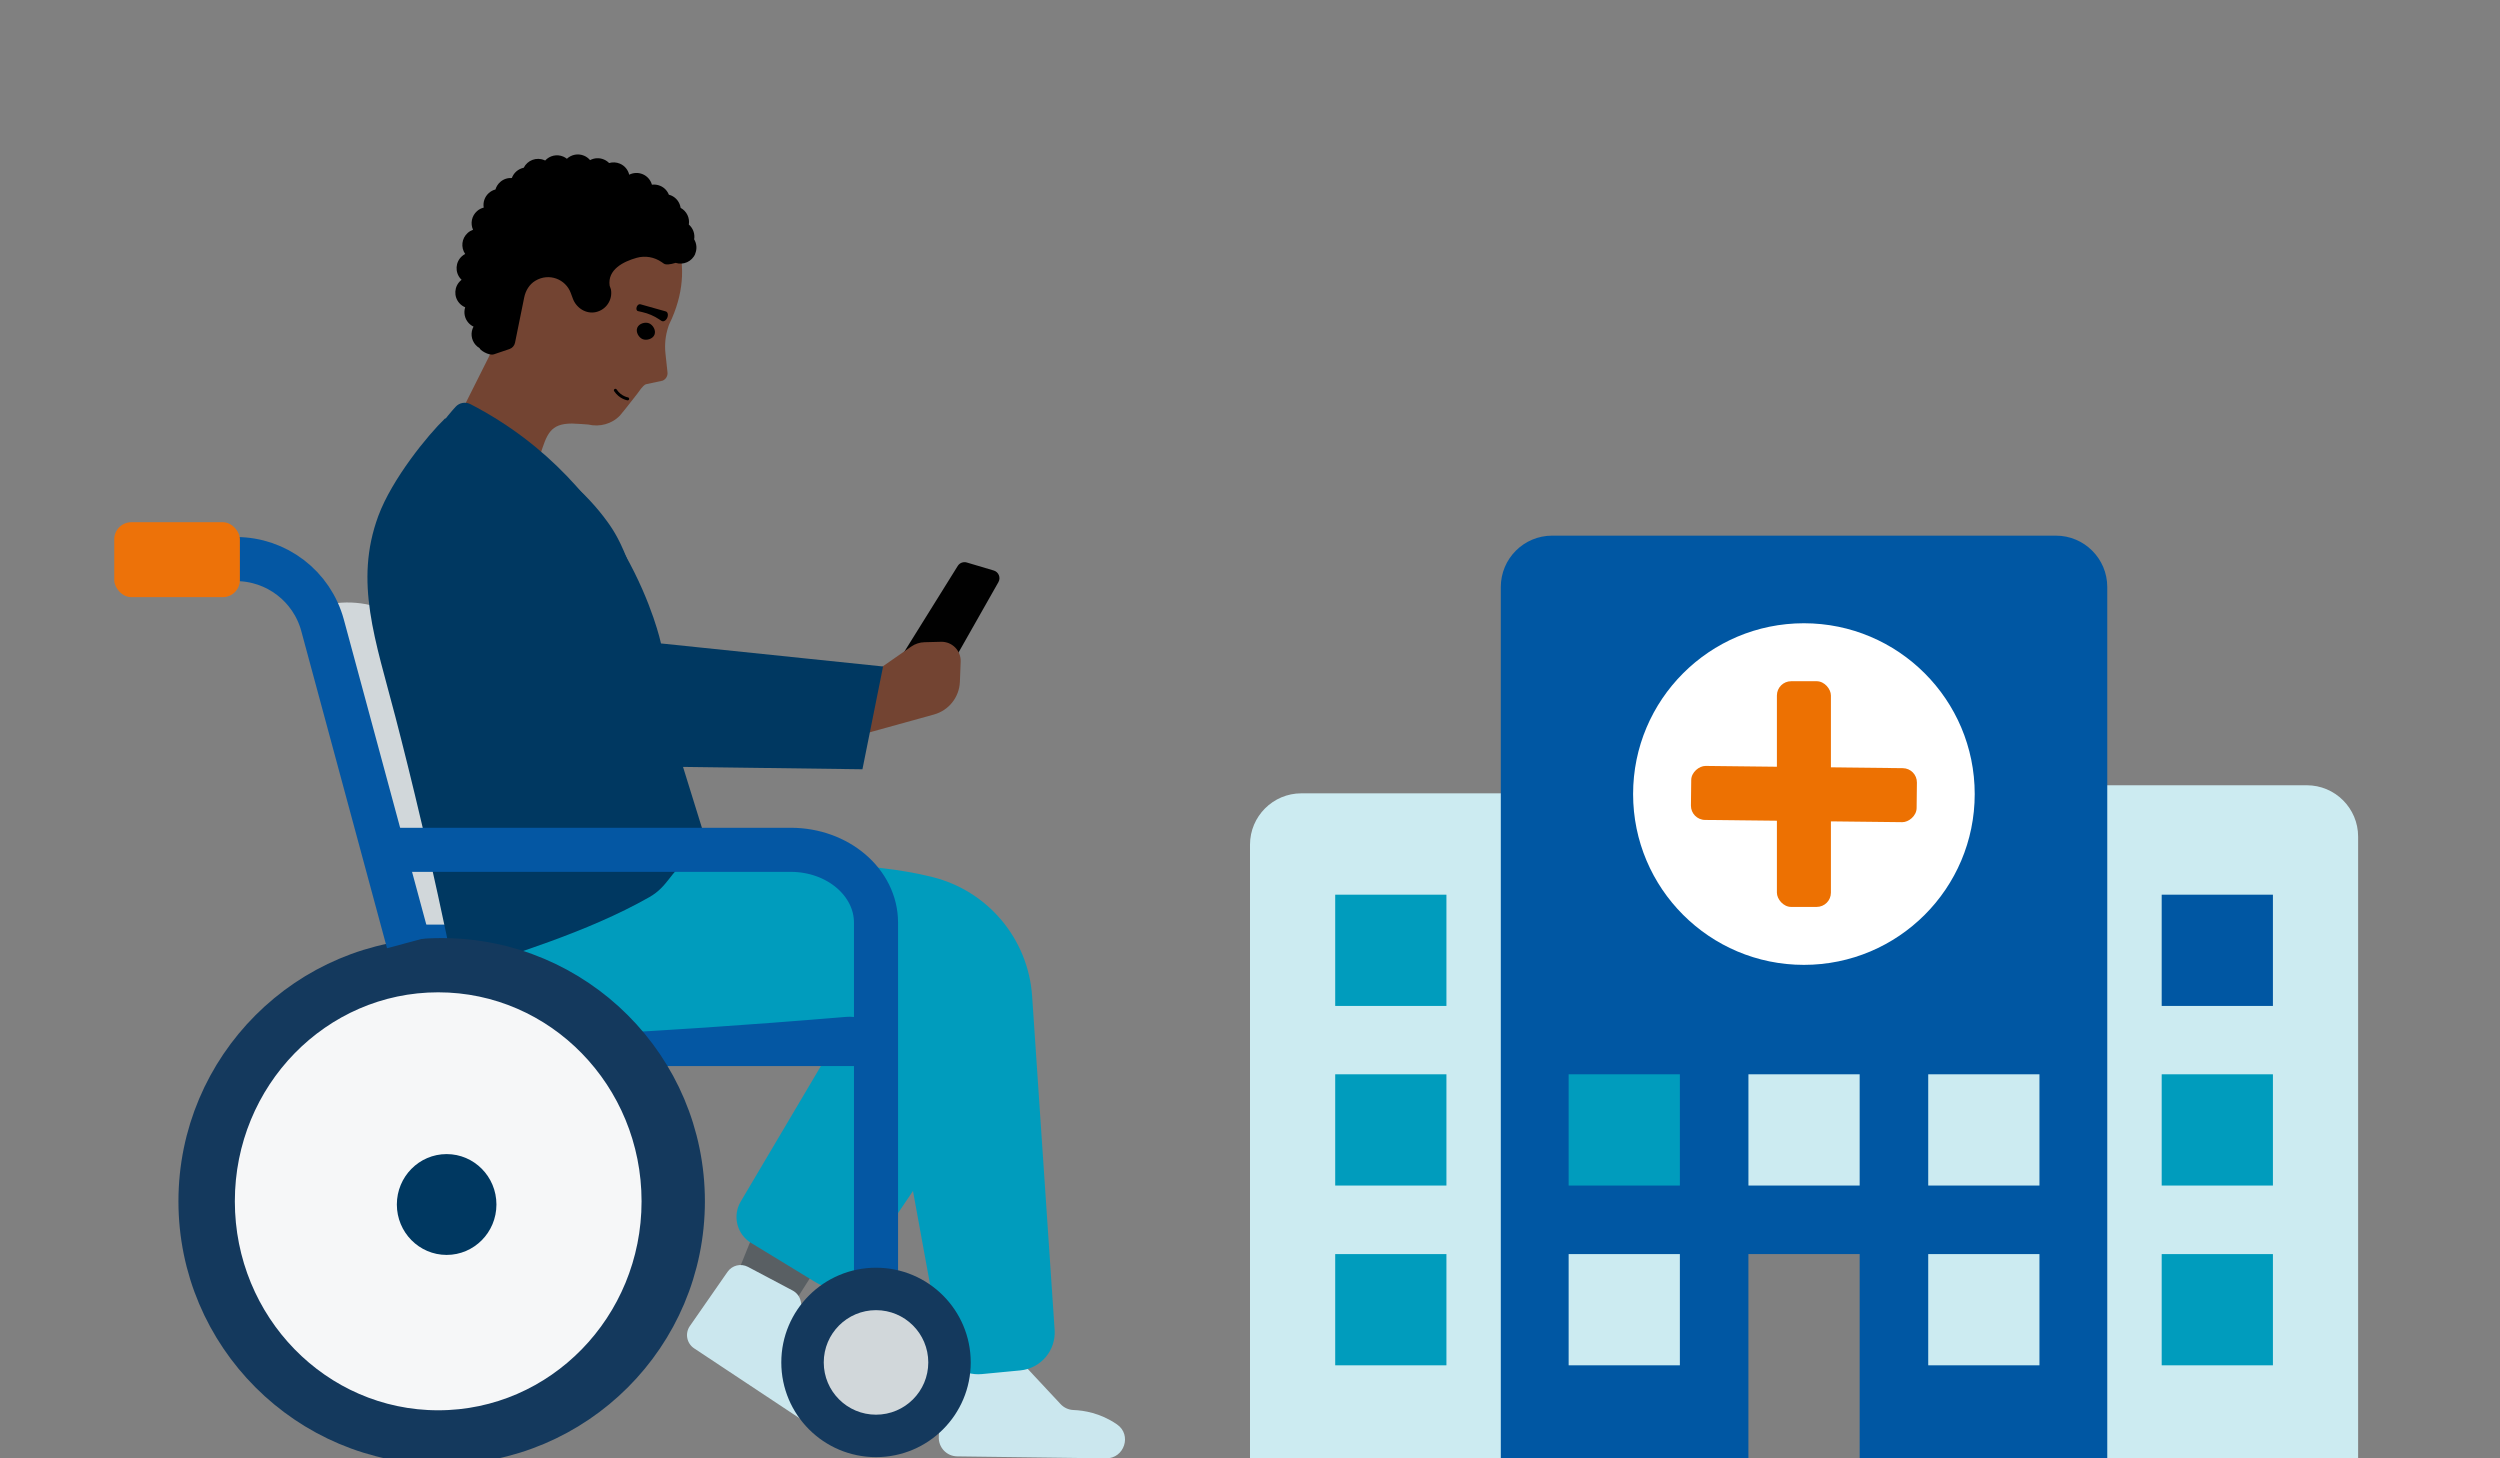
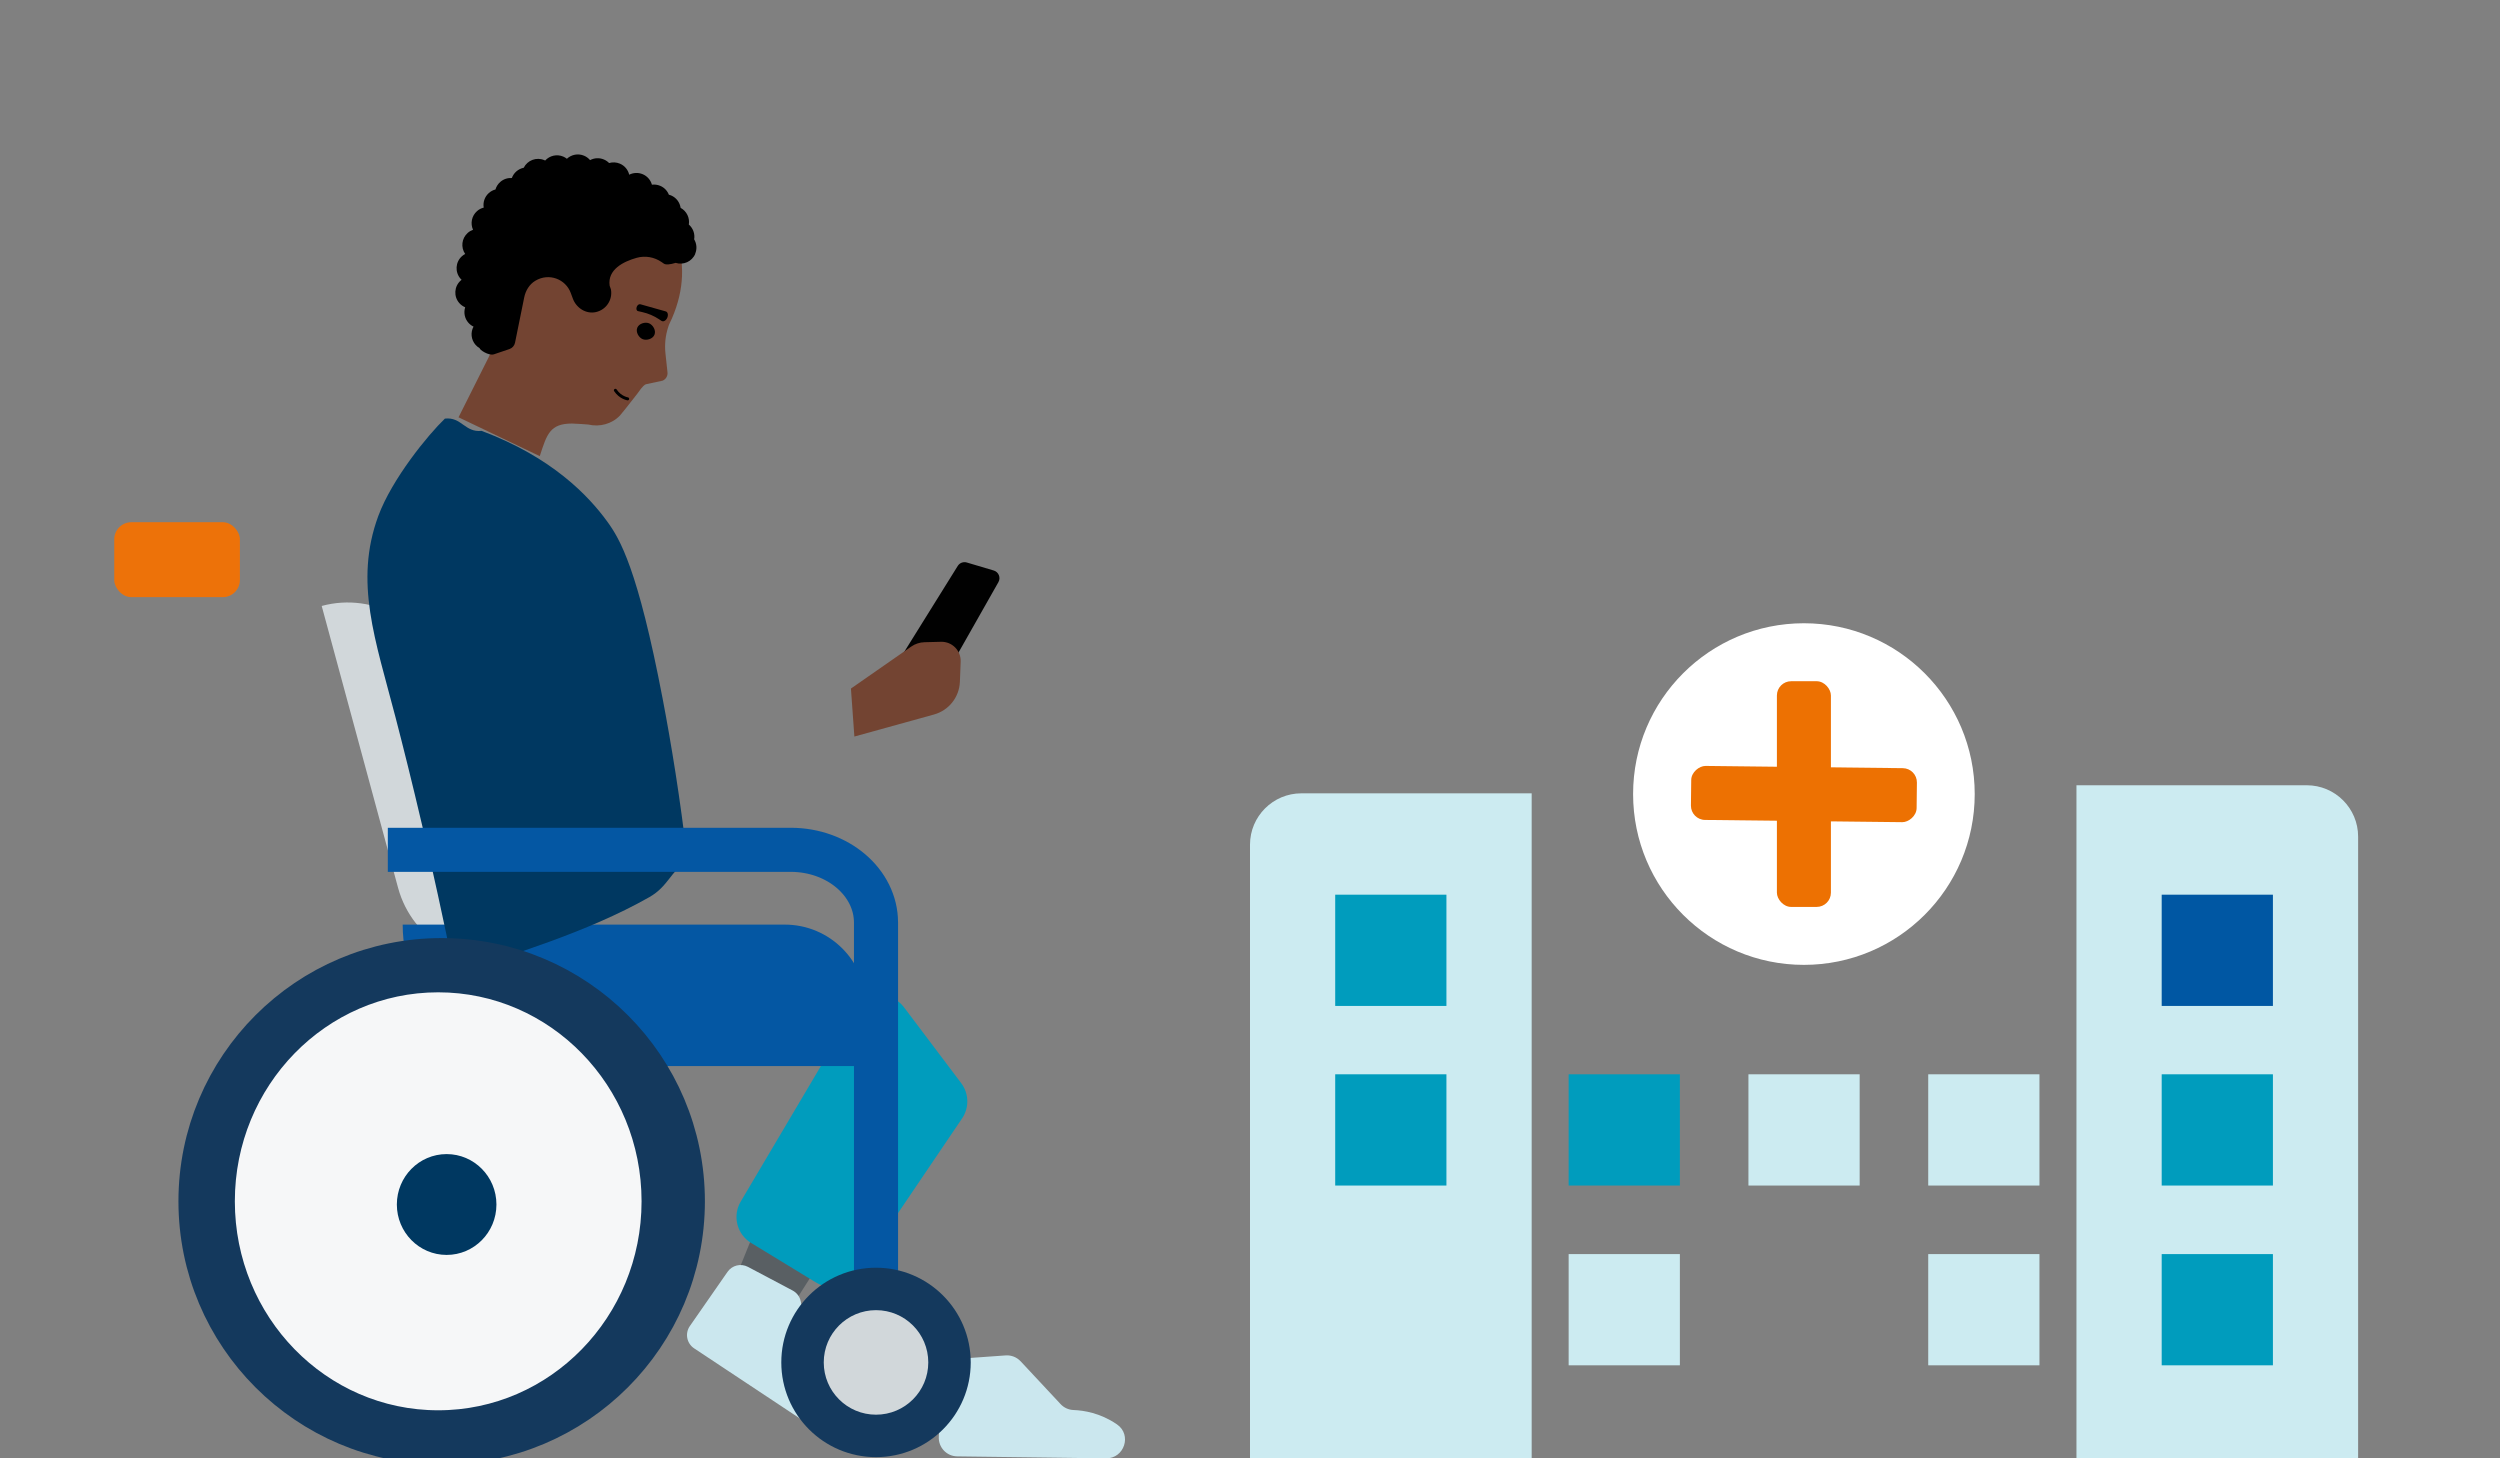
<svg xmlns="http://www.w3.org/2000/svg" id="Design" viewBox="0 0 960 560">
  <rect x="0" y="0" width="960" height="560" fill="#808080" stroke="none" />
  <path d="M499.72,304.64h88.44v255.36h-108.16v-235.64c0-10.88,8.84-19.72,19.72-19.72Z" fill="#ccebf1" />
-   <rect x="512.72" y="481.57" width="42.71" height="42.71" fill="#009cbd" />
  <rect x="512.72" y="412.53" width="42.71" height="42.72" fill="#009cbd" />
  <path d="M797.37,301.54h108.16v258.46h-88.44c-10.88,0-19.72-8.84-19.72-19.72v-238.74h0Z" transform="translate(1702.89 861.54) rotate(-180)" fill="#ccebf1" />
  <rect x="830.09" y="481.57" width="42.71" height="42.71" fill="#009cbd" />
  <rect x="830.09" y="412.53" width="42.71" height="42.72" fill="#009cbd" />
  <rect x="830.09" y="343.56" width="42.71" height="42.72" fill="#0057a3" />
  <rect x="512.72" y="343.56" width="42.71" height="42.72" fill="#009cbd" />
-   <path d="M671.4,481.57h42.71v78.43h95.08V225.41c0-10.89-8.83-19.72-19.72-19.72h-193.44c-10.89,0-19.72,8.83-19.72,19.72v334.59h95.08v-78.43Z" fill="#0057a3" />
  <circle cx="692.7" cy="304.92" r="65.59" fill="#fff" />
  <rect x="682.33" y="261.58" width="20.74" height="86.67" rx="5.47" ry="5.47" transform="translate(1005.46 -384.28) rotate(90.65)" fill="#ed7102" />
  <rect x="682.33" y="261.58" width="20.74" height="86.67" rx="5.47" ry="5.47" transform="translate(1385.4 609.84) rotate(-180)" fill="#ed7102" />
  <rect x="671.4" y="412.53" width="42.71" height="42.72" fill="#ccebf1" />
  <rect x="740.44" y="481.57" width="42.71" height="42.71" fill="#ccebf1" />
  <rect x="740.44" y="412.53" width="42.71" height="42.72" fill="#ccebf1" />
  <rect x="602.36" y="481.57" width="42.71" height="42.71" fill="#ccebf1" />
  <rect x="602.36" y="412.53" width="42.71" height="42.72" fill="#009cbd" />
  <path d="M357.58,262.83l-10.62-6.02c-1.52-.86-2.02-2.82-1.1-4.31l21.91-35.18c.73-1.18,2.16-1.72,3.49-1.32l10.33,3.07c1.9.56,2.78,2.75,1.8,4.47l-21.62,38.13c-.84,1.48-2.72,2-4.2,1.16Z" fill="#010101" />
  <path d="M207.28,175.13c2.74-8.5,3.94-12.47,12.37-12.49,1.4,0,6.23.38,6.23.38,4.39,1.04,9.08-.2,12.19-3.46,0,0,4.05-4.93,4.28-5.34l2.25-2.87c.81-1.04,2.18-3.29,3.4-3.79l6.44-1.38c1.26-.53,2.02-1.82,1.88-3.17l-.78-7.24c-.37-3.42-.03-6.87,1.04-10.13.1-.29.2-.6.3-.91.39-.79.77-1.6,1.13-2.43,9.79-22.56.34-42.66-18.52-50.84-18.86-8.18-39.99-1.35-49.78,21.22-4.74,10.92-4.7,20.98-1.27,29.38,1.97,4.83,1.62,10.31-.72,14.98l-11.64,23.2,31.2,14.93Z" fill="#734432" />
  <path d="M266.94,97.46c.8-1.88.59-3.92-.38-5.55.36-2.13-.43-4.28-2.05-5.68.42-2.55-.82-5.15-3.15-6.41-.3-2.05-1.62-3.91-3.67-4.78-.28-.12-.57-.21-.85-.28-.58-1.48-1.73-2.73-3.31-3.4-1.04-.44-2.14-.57-3.19-.44-.49-1.74-1.72-3.25-3.51-4.01-1.75-.74-3.64-.62-5.21.18-.44-1.84-1.7-3.45-3.57-4.24-1.37-.58-2.83-.63-4.15-.24-.55-.56-1.22-1.03-1.99-1.36-1.79-.76-3.73-.61-5.32.24-.6-.71-1.37-1.3-2.29-1.69-2.31-.99-4.89-.44-6.61,1.17-.42-.33-.88-.62-1.4-.84-2.47-1.05-5.24-.36-6.95,1.52-.1-.05-.21-.11-.32-.15-3.01-1.28-6.47.03-7.91,2.92-1.02.21-2.01.68-2.85,1.42-.8.71-1.37,1.58-1.71,2.52-1.58-.1-3.2.4-4.48,1.54-.89.79-1.5,1.79-1.81,2.86-.91.24-1.78.68-2.53,1.35-1.64,1.46-2.32,3.6-1.98,5.61-.93.23-1.82.68-2.58,1.36-2.07,1.84-2.61,4.76-1.52,7.16-.73.26-1.43.65-2.04,1.2-2.35,2.09-2.72,5.57-.98,8.09-.43.23-.85.5-1.23.84-2.54,2.26-2.78,6.15-.52,8.69.12.14.25.27.38.39-.12.09-.23.18-.34.27-2.54,2.26-2.78,6.15-.52,8.69.63.71,1.4,1.24,2.23,1.59-.63,2-.24,4.27,1.25,5.95.56.64,1.23,1.13,1.96,1.47-1.21,2.21-.97,5.03.8,7.03.46.52,1,.94,1.58,1.27-.14.54,3.45,3.01,5.47,2.33l5.94-2.01c1.09-.37,1.91-1.29,2.14-2.42l3.53-17.41c.53-2.6,1.97-5.01,4.24-6.38,5.27-3.18,11.68-.66,13.64,4.68l.8,2.16c1.33,3.62,5.09,6.02,8.86,5.17,4.01-.91,6.49-4.79,5.76-8.72l-.49-1.39c-.91-6.26,5.37-9.31,10.35-10.72,3.29-.93,6.81-.31,9.62,1.64.28.19.57.4.87.6.75.52,2.46.32,4.49-.31,2.99.96,6.28-.5,7.54-3.45Z" />
  <path d="M251.32,128.53c-.68,1.68-3.06,2.31-4.53,1.71-1.47-.59-2.76-2.69-2.08-4.38.68-1.68,3.06-2.31,4.53-1.71s2.76,2.69,2.08,4.38Z" />
  <path d="M254.04,123.24l-.91-.61c-1.99-1.33-4.18-2.26-6.51-2.79l-1.64-.37c-.57-.13-.78-.92-.45-1.7h0c.28-.67.87-1.07,1.35-.94l9.77,2.75c.78.22,1.05,1.34.59,2.42h0c-.47,1.11-1.51,1.69-2.2,1.22Z" />
  <path d="M241.02,153.16s-2.86-.45-4.71-3.28" fill="none" stroke="#000" stroke-linecap="round" stroke-miterlimit="10" stroke-width="1.16" />
  <path d="M328.09,282.83l30.56-8.46c5.7-1.58,9.72-6.66,9.95-12.56l.3-7.72c.17-4.25-3.29-7.75-7.54-7.64l-6.35.16c-1.83.05-3.61.63-5.11,1.68l-23.14,16.11,1.32,18.44Z" fill="#734432" />
-   <path d="M277.97,345.03l-15.69-50.54,68.9.91,7.92-39.47-85.28-8.85s-12.63-60.63-73.17-91.89c-1.91-.99-4.25-.58-5.7,1.02-12.89,14.16-68.43,85.93,19.89,225.62,25.65-11.31,83.14-36.81,83.14-36.81" fill="#003861" />
  <polygon points="291.16 469.19 280.89 494.66 303.19 503.1 316.7 481.88 291.16 469.19" fill="#595f63" />
  <path d="M142.52,225.08h0c21.03,0,38.1,17.07,38.1,38.1v112.13h0c-21.03,0-38.1-17.07-38.1-38.1v-112.13h0Z" transform="translate(-72.89 52.71) rotate(-15.16)" fill="#d1d7da" />
  <path d="M347.2,386.87c-4.99-6.62-15.1-6.05-19.32,1.08l-15.14,25.6-28.31,47.85c-3.24,5.48-1.48,12.55,3.96,15.87l25.01,15.24c5.31,3.23,12.22,1.73,15.7-3.42l.72-1.06,39.63-58.57c2.79-4.12,2.65-9.56-.35-13.53l-21.91-29.06Z" fill="#009cbd" />
  <path d="M154.63,355.05h146.73c17.24,0,31.23,13.99,31.23,31.23v23.1h-123.63c-29.99,0-54.33-24.34-54.33-54.33h0Z" fill="#0457a3" />
  <path d="M391.91,522.72c5.12,5.49,10.24,10.97,15.36,16.46,1.29,1.39,3.08,2.2,4.98,2.27,3.91.15,10.19,1.12,16.5,5.4.07.05.13.09.2.14,5.79,3.99,2.79,13.11-4.25,13.02-19.05-.25-38.09-.51-57.14-.76-4.06-.05-7.26-3.46-7.06-7.52l1.13-23.17c.18-3.62,3.03-6.54,6.65-6.8,5.96-.43,11.93-.86,17.89-1.28,2.16-.16,4.28.68,5.75,2.26Z" fill="#cbe7ee" />
  <path d="M307.5,499.79c1.59,8.16,3.18,16.33,4.77,24.49.15.78.45,1.54.9,2.2,5.82,8.63,11.58,12.65,15.94,14.71,2.22,1.05,6.03,2.51,8.14,6.33.02.03.03.06.05.09,2.15,3.99-.93,8.82-5.47,8.75-1.82-.03-3.63-.06-5.45-.08-1.17-.02-2.3-.37-3.27-1.01l-56.57-37.51c-2.85-1.89-3.59-5.75-1.64-8.55,4.82-6.94,9.65-13.88,14.47-20.82,1.76-2.53,5.13-3.35,7.85-1.91,5.72,3.03,11.43,6.06,17.15,9.08,1.63.86,2.78,2.41,3.13,4.22Z" fill="#cbe7ee" />
-   <path d="M186.36,351.86c-6.68,2.66-10.51,9.8-8.85,16.8,1.15,4.84,3.39,10.15,7.67,14.66,6.22,6.56,13.97,8.51,22.81,10.74,13.03,3.28,23.62,2.84,26.84,2.68,16.77-.82,48.56-2.79,90.12-6.26,7.5-.63,14.25,4.54,15.6,11.94,6.9,37.77,13.8,75.53,20.7,113.3,1.36,7.47,8.21,12.65,15.77,11.93,4.92-.47,9.84-.94,14.76-1.41,7.88-.75,13.73-7.64,13.2-15.54-2.88-42.72-5.76-85.44-8.64-128.16-1.48-21.94-16.94-40.42-38.27-45.75-25.91-6.48-50.42-3.66-76.33-10.14-2.98-.74-41.17-1.98-44.02-.85l-51.36,26.05Z" fill="#009cbd" />
  <path d="M170.85,160.74c-6.54,6.28-20.34,23.2-25.58,37.39-9.37,25.4-1.1,47.64,6.59,77.24,5.81,22.37,13.96,55.6,22.71,98.69,21.36-7.42,50.61-15.82,74.8-29.57,7.17-4.08,8.14-9.87,14.59-14.05-2.73-23.72-6.16-44.63-9.52-62.22-9.54-49.81-16.38-61.25-21.25-67.94-7.16-9.84-21.14-24.69-48.26-34.83-6.4.72-7.69-5.43-14.08-4.71Z" fill="#003861" />
  <path d="M148.92,326.33h154.72c18.09,0,32.75,12.53,32.75,27.99v137.53" fill="none" stroke="#0457a3" stroke-miterlimit="10" stroke-width="16.93" />
  <circle cx="336.39" cy="523.17" r="36.37" fill="#14395d" />
  <circle cx="336.39" cy="523.17" r="20.07" fill="#d1d7da" />
  <circle cx="169.6" cy="461.3" r="94.05" fill="none" stroke="#14395d" stroke-miterlimit="10" stroke-width="14.06" />
-   <path d="M156.79,361.92l-32.92-121.78c-4.06-15.03-17.69-25.46-33.26-25.46h-43.13" fill="none" stroke="#0457a3" stroke-miterlimit="10" stroke-width="16.93" />
  <ellipse cx="168.27" cy="461.3" rx="85.12" ry="87.28" fill="#f6f7f8" stroke="#14395d" stroke-miterlimit="10" stroke-width="14.06" />
  <ellipse cx="171.51" cy="462.53" rx="19.12" ry="19.36" fill="#003861" />
  <rect x="43.87" y="200.53" width="48.25" height="28.78" rx="6.58" ry="6.58" fill="#ed7209" />
</svg>